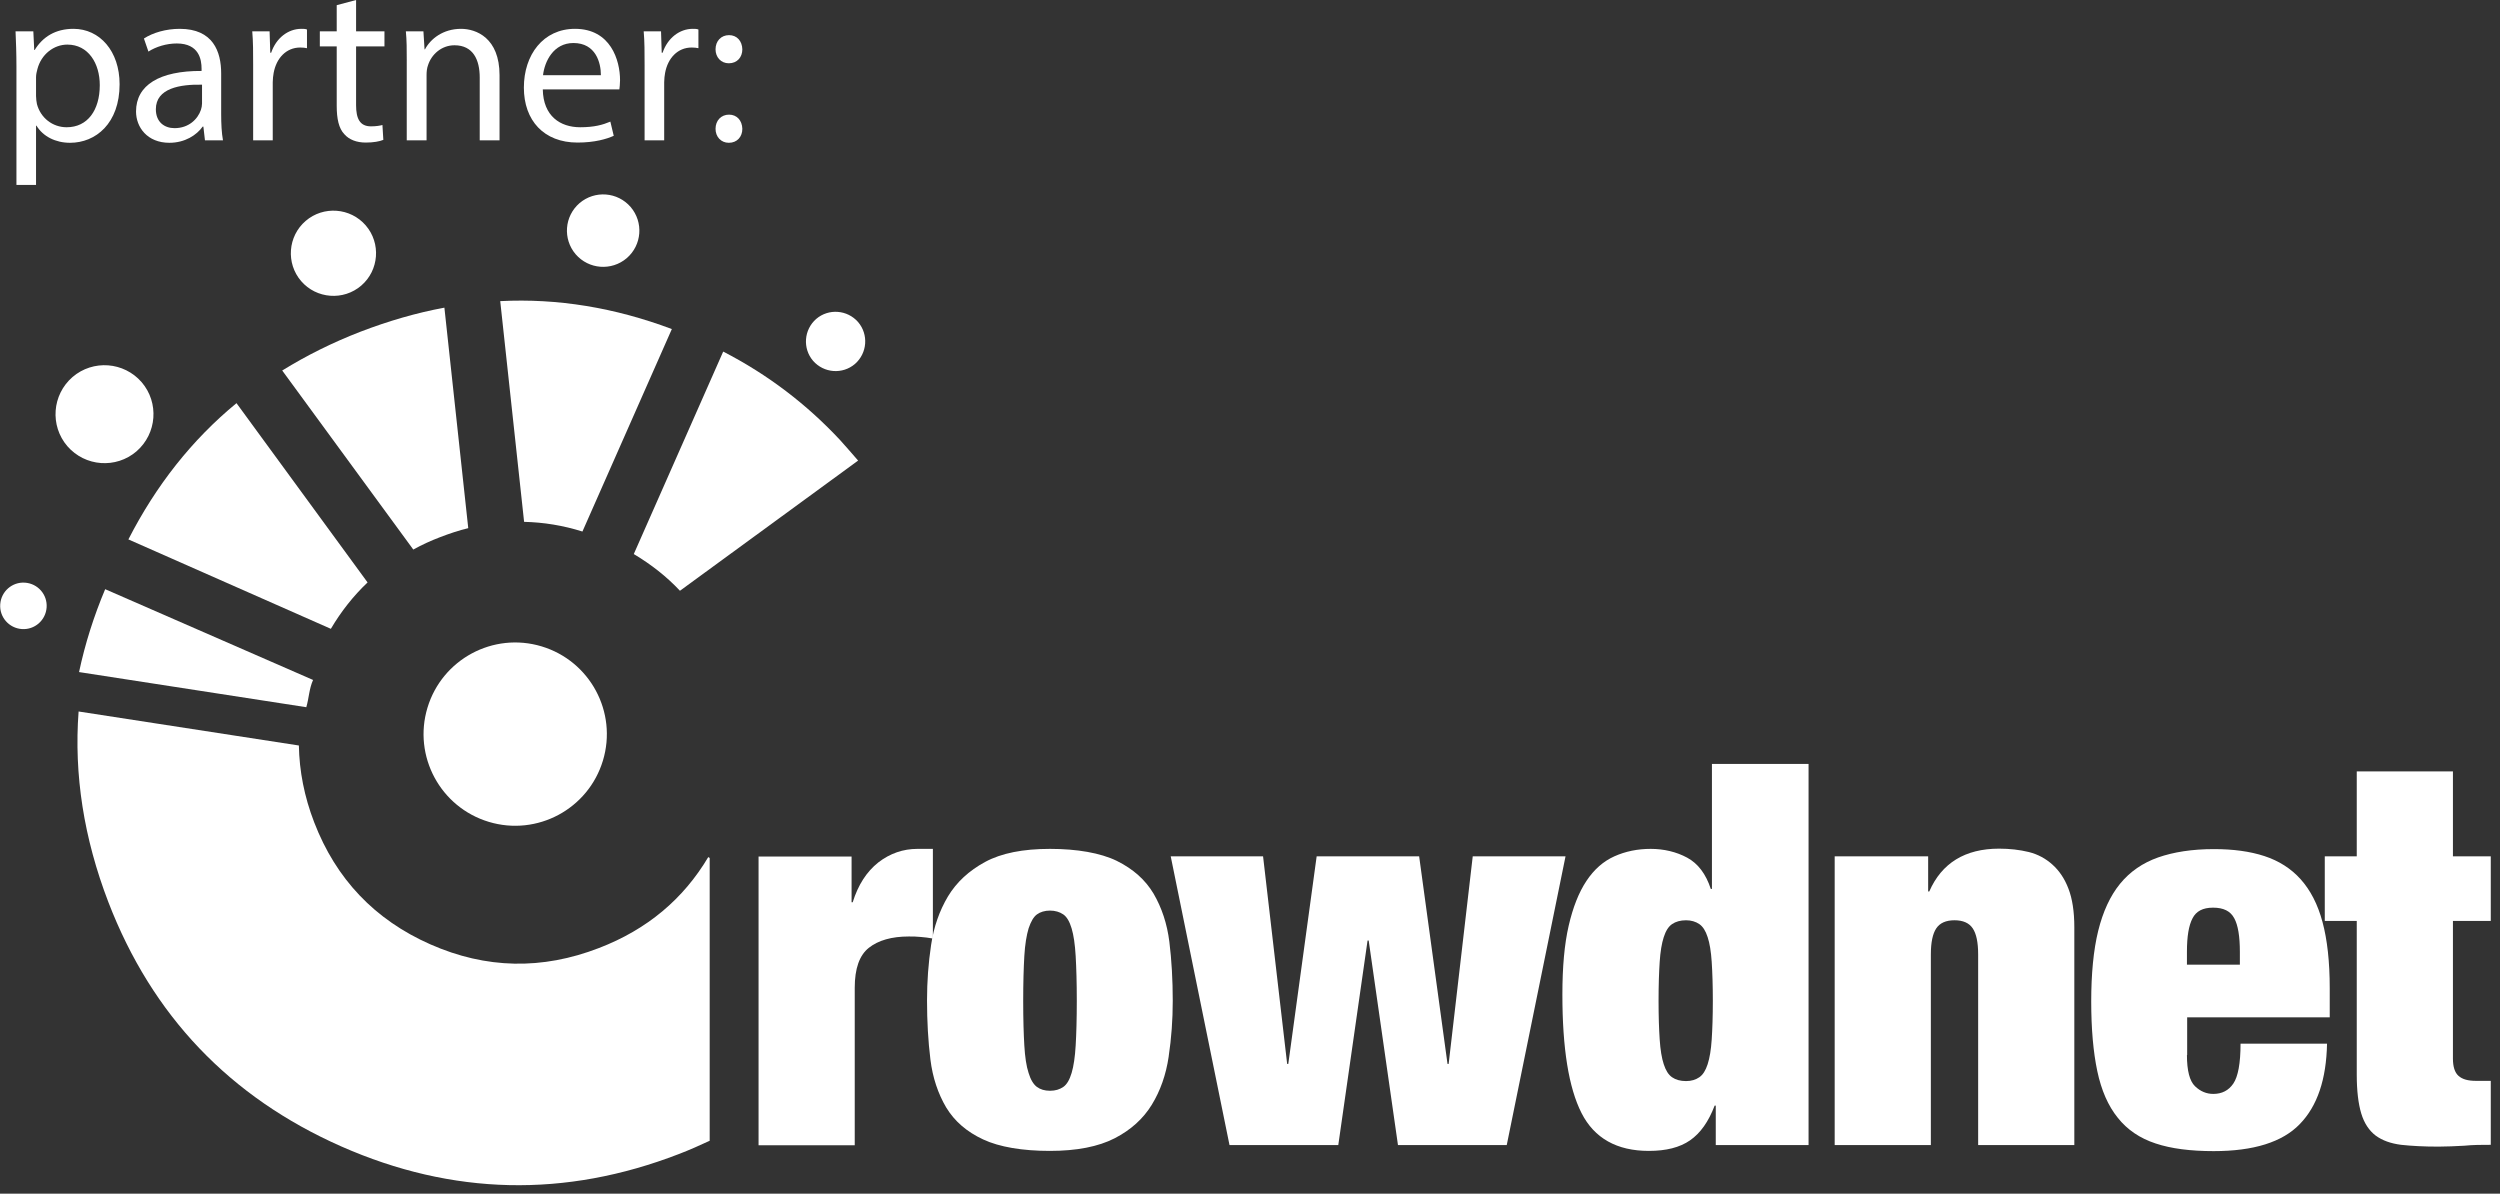
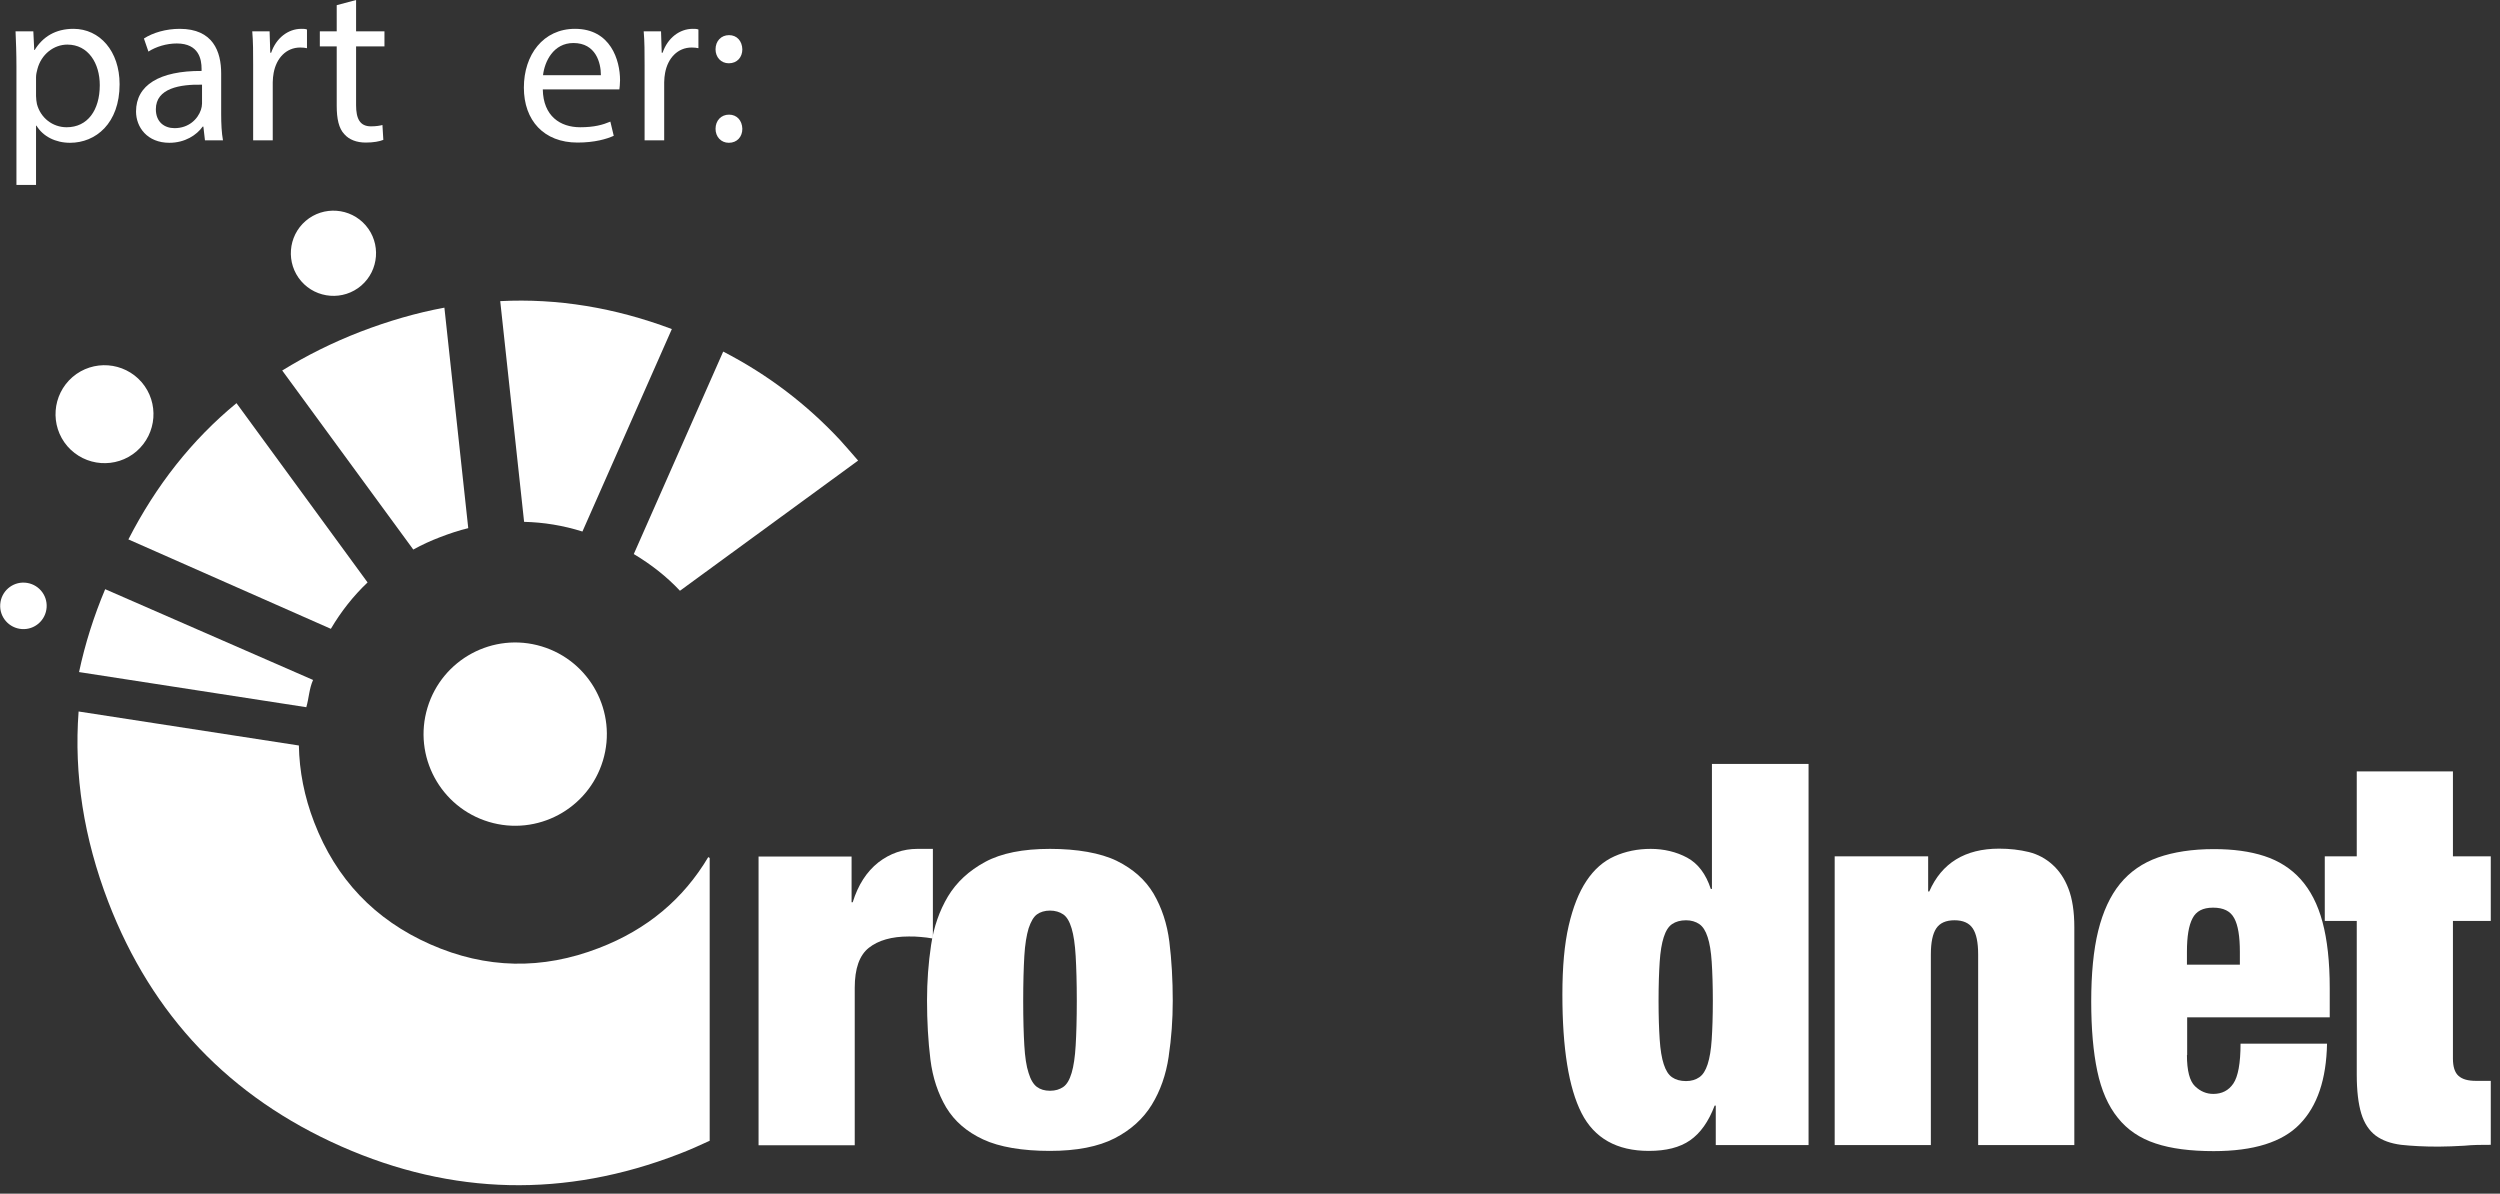
<svg xmlns="http://www.w3.org/2000/svg" id="Livello_1" version="1.1" viewBox="0 0 111 53">
  <rect x="0" y="0" width="111" height="53" fill="#333333" stroke="none" />
  <defs>
    <style>
      .st0, .st1 {
        fill: #fff;
      }

      .st1 {
        fill-rule: evenodd;
      }
    </style>
  </defs>
  <g>
    <path class="st0" d="M.73,2.97c0-.62-.02-1.12-.04-1.58h.79l.04.83h.02c.36-.59.93-.94,1.72-.94,1.17,0,2.05.99,2.05,2.46,0,1.74-1.06,2.6-2.2,2.6-.64,0-1.2-.28-1.49-.76h-.02v2.63h-.87s0-5.24,0-5.24ZM1.6,4.26c0,.13.02.25.04.36.16.61.69,1.03,1.32,1.03.93,0,1.47-.76,1.47-1.87,0-.97-.51-1.8-1.44-1.8-.6,0-1.16.43-1.33,1.09-.03.11-.06.24-.06.36,0,0,0,.83,0,.83Z" />
    <path class="st0" d="M9.1,6.23l-.07-.61h-.03c-.27.38-.79.72-1.48.72-.98,0-1.48-.69-1.48-1.39,0-1.17,1.04-1.81,2.91-1.8v-.1c0-.4-.11-1.12-1.1-1.12-.45,0-.92.14-1.26.36l-.2-.58c.4-.26.98-.43,1.59-.43,1.48,0,1.84,1.01,1.84,1.98v1.81c0,.42.02.83.08,1.16,0,0-.8,0-.8,0ZM8.97,3.76c-.96-.02-2.05.15-2.05,1.09,0,.57.38.84.83.84.63,0,1.03-.4,1.17-.81.03-.09.05-.19.05-.28v-.84Z" />
    <path class="st0" d="M11.24,2.9c0-.57,0-1.06-.04-1.51h.77l.03.95h.04c.22-.65.75-1.06,1.34-1.06.1,0,.17,0,.25.03v.83c-.09-.02-.18-.03-.3-.03-.62,0-1.06.47-1.18,1.13-.02.12-.04.26-.04.41v2.58h-.87s0-3.33,0-3.33Z" />
    <path class="st0" d="M15.81,0v1.39h1.26v.67h-1.26v2.61c0,.6.17.94.66.94.23,0,.4-.03.51-.06l.04.66c-.17.07-.44.12-.78.12-.41,0-.74-.13-.95-.37-.25-.26-.34-.69-.34-1.26v-2.64h-.75v-.67h.75V.23s.86-.23.86-.23Z" />
-     <path class="st0" d="M18.06,2.7c0-.5,0-.91-.04-1.31h.78l.05.8h.02c.24-.46.8-.91,1.6-.91.67,0,1.71.4,1.71,2.06v2.89h-.88v-2.79c0-.78-.29-1.43-1.12-1.43-.58,0-1.03.41-1.18.9-.04.11-.06.26-.06.41v2.91h-.88s0-3.53,0-3.53Z" />
    <path class="st0" d="M24.1,3.97c.02,1.19.78,1.68,1.66,1.68.63,0,1.01-.11,1.34-.25l.15.63c-.31.14-.84.3-1.61.3-1.49,0-2.38-.98-2.38-2.44s.86-2.61,2.27-2.61c1.58,0,2,1.39,2,2.28,0,.18-.02.32-.03.41,0,0-3.4,0-3.4,0ZM26.68,3.34c0-.56-.23-1.43-1.22-1.43-.89,0-1.28.82-1.35,1.43h2.57Z" />
    <path class="st0" d="M28.62,2.9c0-.57,0-1.06-.04-1.51h.77l.03.95h.04c.22-.65.75-1.06,1.34-1.06.1,0,.17,0,.25.03v.83c-.09-.02-.18-.03-.3-.03-.62,0-1.06.47-1.18,1.13-.02.12-.04.26-.04.41v2.58h-.87v-3.33Z" />
    <path class="st0" d="M31.77,2.19c0-.37.25-.63.6-.63s.58.26.59.63c0,.35-.23.62-.6.62-.35,0-.59-.27-.59-.62ZM31.77,5.72c0-.37.25-.63.6-.63s.58.26.59.63c0,.35-.23.62-.6.62-.35,0-.59-.27-.59-.62Z" />
  </g>
  <g>
    <path class="st0" d="M37.31,19.55c.27.3.53.6.79.9l-7.91,5.78c-.59-.63-1.28-1.17-2.05-1.63l3.97-8.99c1.98,1.02,3.71,2.34,5.2,3.94Z" />
    <path class="st0" d="M25.86,23.6c-.86-.27-1.72-.41-2.59-.43l-1.06-9.8c2.55-.13,5.09.29,7.62,1.24,0,0-3.97,8.99-3.97,8.99Z" />
    <path class="st0" d="M19.73,13.65l1.06,9.8c-.42.1-.83.24-1.25.4s-.81.34-1.19.55l-5.82-7.95c1.07-.66,2.23-1.24,3.47-1.72,1.25-.48,2.49-.84,3.73-1.07h0Z" />
    <path class="st0" d="M10.5,17.9l5.82,7.96c-.63.6-1.17,1.28-1.63,2.06l-8.99-3.97c1.23-2.4,2.82-4.42,4.8-6.05Z" />
    <path class="st1" d="M24.05,28.7c2.15.65,3.37,2.92,2.72,5.07-.65,2.15-2.92,3.37-5.07,2.72-2.15-.65-3.37-2.92-2.72-5.07.65-2.15,2.92-3.37,5.07-2.72Z" />
    <path class="st1" d="M3.22,16.74c-.91.79-1.01,2.16-.23,3.07.79.91,2.16,1.01,3.07.23.91-.79,1.01-2.16.23-3.07-.79-.91-2.16-1.01-3.07-.23Z" />
    <path class="st1" d="M13.57,9.81c-.79.68-.88,1.88-.2,2.67s1.88.88,2.67.2.88-1.88.2-2.67c-.68-.79-1.88-.88-2.67-.2Z" />
-     <path class="st1" d="M25.73,9.02c-.67.58-.75,1.59-.17,2.27.58.67,1.59.75,2.27.17.67-.58.75-1.59.17-2.27-.58-.67-1.59-.75-2.27-.17Z" />
-     <path class="st1" d="M36.24,14.16c-.55.48-.61,1.31-.14,1.86.48.55,1.31.61,1.86.14.55-.48.61-1.31.14-1.86-.48-.55-1.31-.61-1.86-.14Z" />
+     <path class="st1" d="M36.24,14.16Z" />
    <g>
      <path class="st0" d="M37.81,38.02v2.04h.05c.24-.77.62-1.36,1.14-1.77.52-.4,1.1-.6,1.73-.6h.69v3.98c-.19-.03-.37-.06-.55-.07-.17-.02-.35-.02-.52-.02-.76,0-1.35.17-1.77.5-.42.33-.63.92-.63,1.78v6.99h-4.27v-12.82h4.13Z" />
      <path class="st0" d="M51.89,46.91c-.12.81-.37,1.52-.75,2.14s-.93,1.12-1.65,1.49c-.72.37-1.68.56-2.88.56s-2.24-.17-2.96-.51c-.73-.34-1.27-.81-1.64-1.42-.36-.61-.6-1.32-.7-2.13-.1-.81-.15-1.69-.15-2.62,0-.84.06-1.66.18-2.46.12-.81.37-1.52.75-2.16.38-.63.93-1.14,1.65-1.53s1.68-.58,2.88-.58,2.24.18,2.96.53c.73.36,1.27.84,1.64,1.46.36.62.6,1.33.7,2.14.1.81.15,1.69.15,2.62,0,.84-.06,1.66-.18,2.46h0ZM45.48,46.42c.03.51.09.92.19,1.22.09.3.22.51.37.62.15.11.34.17.58.17s.43-.06.59-.17c.16-.11.28-.32.37-.62s.15-.71.18-1.22c.03-.51.05-1.17.05-1.98s-.02-1.47-.05-1.99-.09-.93-.18-1.23-.21-.51-.37-.62-.36-.17-.59-.17-.43.06-.58.17c-.15.11-.27.32-.37.62-.09.3-.16.71-.19,1.23s-.05,1.18-.05,1.99.02,1.47.05,1.98Z" />
-       <path class="st0" d="M56.08,38.02l1.07,9.22h.05l1.26-9.22h4.55l1.26,9.22h.05l1.07-9.22h4.12l-2.61,12.82h-4.83l-1.3-9.08h-.05l-1.3,9.08h-4.83l-2.61-12.82h4.12-.02Z" />
      <path class="st0" d="M80.3,33.92v16.92h-4.12v-1.75h-.05c-.27.71-.63,1.22-1.09,1.54s-1.07.47-1.83.47c-1.42,0-2.42-.56-2.99-1.68s-.85-2.88-.85-5.26c0-1.22.09-2.24.28-3.06s.45-1.48.79-1.99c.34-.51.75-.87,1.24-1.09s1.03-.33,1.61-.33,1.14.13,1.62.39.83.72,1.05,1.39h.05v-5.55h4.29ZM73.69,46.15c.03.46.09.83.18,1.1.09.28.21.47.37.58s.36.17.62.17c.24,0,.43-.06.59-.17.16-.11.28-.3.37-.58.09-.28.15-.64.18-1.1s.05-1.03.05-1.71-.02-1.27-.05-1.73c-.03-.46-.09-.83-.18-1.1-.09-.28-.21-.47-.37-.58s-.36-.17-.59-.17c-.25,0-.46.06-.62.17-.16.11-.28.3-.37.58-.09.28-.15.64-.18,1.1s-.05,1.03-.05,1.73.02,1.25.05,1.71Z" />
      <path class="st0" d="M85.61,38.02v1.56h.05c.55-1.26,1.59-1.9,3.1-1.9.47,0,.91.05,1.32.15.4.1.75.29,1.05.56s.54.62.71,1.07c.17.44.26,1.01.26,1.71v9.67h-4.27v-8.46c0-.54-.08-.92-.24-1.16-.16-.24-.43-.36-.81-.36s-.65.12-.81.36c-.16.24-.24.62-.24,1.16v8.46h-4.27v-12.82h4.15Z" />
      <path class="st0" d="M97.1,46.84c0,.7.12,1.16.36,1.39s.51.34.81.34c.38,0,.68-.15.89-.46.21-.31.32-.9.32-1.77h3.84c-.03,1.58-.43,2.77-1.21,3.57-.77.8-2.05,1.2-3.82,1.2-1.03,0-1.89-.11-2.58-.34-.7-.23-1.26-.61-1.68-1.14-.43-.53-.73-1.22-.91-2.07s-.27-1.89-.27-3.1.1-2.28.31-3.13c.21-.85.53-1.55.97-2.09s1.01-.93,1.69-1.17c.69-.24,1.51-.37,2.48-.37.85,0,1.6.1,2.24.31.64.21,1.18.55,1.61,1.03s.76,1.11.97,1.9c.21.78.32,1.76.32,2.93v1.3h-6.33v1.68h0ZM99.2,40.77c-.17-.32-.48-.47-.94-.47s-.75.16-.91.47c-.17.32-.25.81-.25,1.49v.57h2.35v-.57c0-.68-.08-1.18-.25-1.49Z" />
      <path class="st0" d="M104.64,38.02v-3.77h4.27v3.77h1.68v2.87h-1.68v6.11c0,.36.08.62.25.77s.42.22.77.22h.66v2.84c-.4,0-.79,0-1.18.04-.4.02-.77.04-1.14.04-.65,0-1.2-.03-1.66-.08-.46-.06-.83-.19-1.13-.41-.29-.22-.51-.55-.64-.98s-.2-1.01-.2-1.72v-6.83h-1.42v-2.87h1.42Z" />
    </g>
    <path class="st0" d="M31.45,38.05c-1.11,1.87-2.72,3.22-4.85,4.04-2.53.98-5.02.93-7.49-.16s-4.19-2.9-5.16-5.42c-.44-1.14-.66-2.28-.68-3.41l-9.78-1.51c-.21,2.8.23,5.62,1.32,8.46,1.94,5.04,5.39,8.66,10.34,10.85,4.94,2.18,9.94,2.29,14.99.34.47-.18.92-.38,1.37-.59v-12.56l-.05-.02v-.02Z" />
    <path class="st0" d="M4.67,26.16l9.23,4.03c-.18.41-.18.8-.3,1.21l-10.09-1.56c.27-1.27.66-2.49,1.16-3.68Z" />
    <path class="st1" d="M.97,27.93c.57.04,1.06-.39,1.1-.96.04-.57-.39-1.06-.96-1.1-.57-.04-1.06.39-1.1.96-.04.57.39,1.06.96,1.1Z" />
  </g>
</svg>